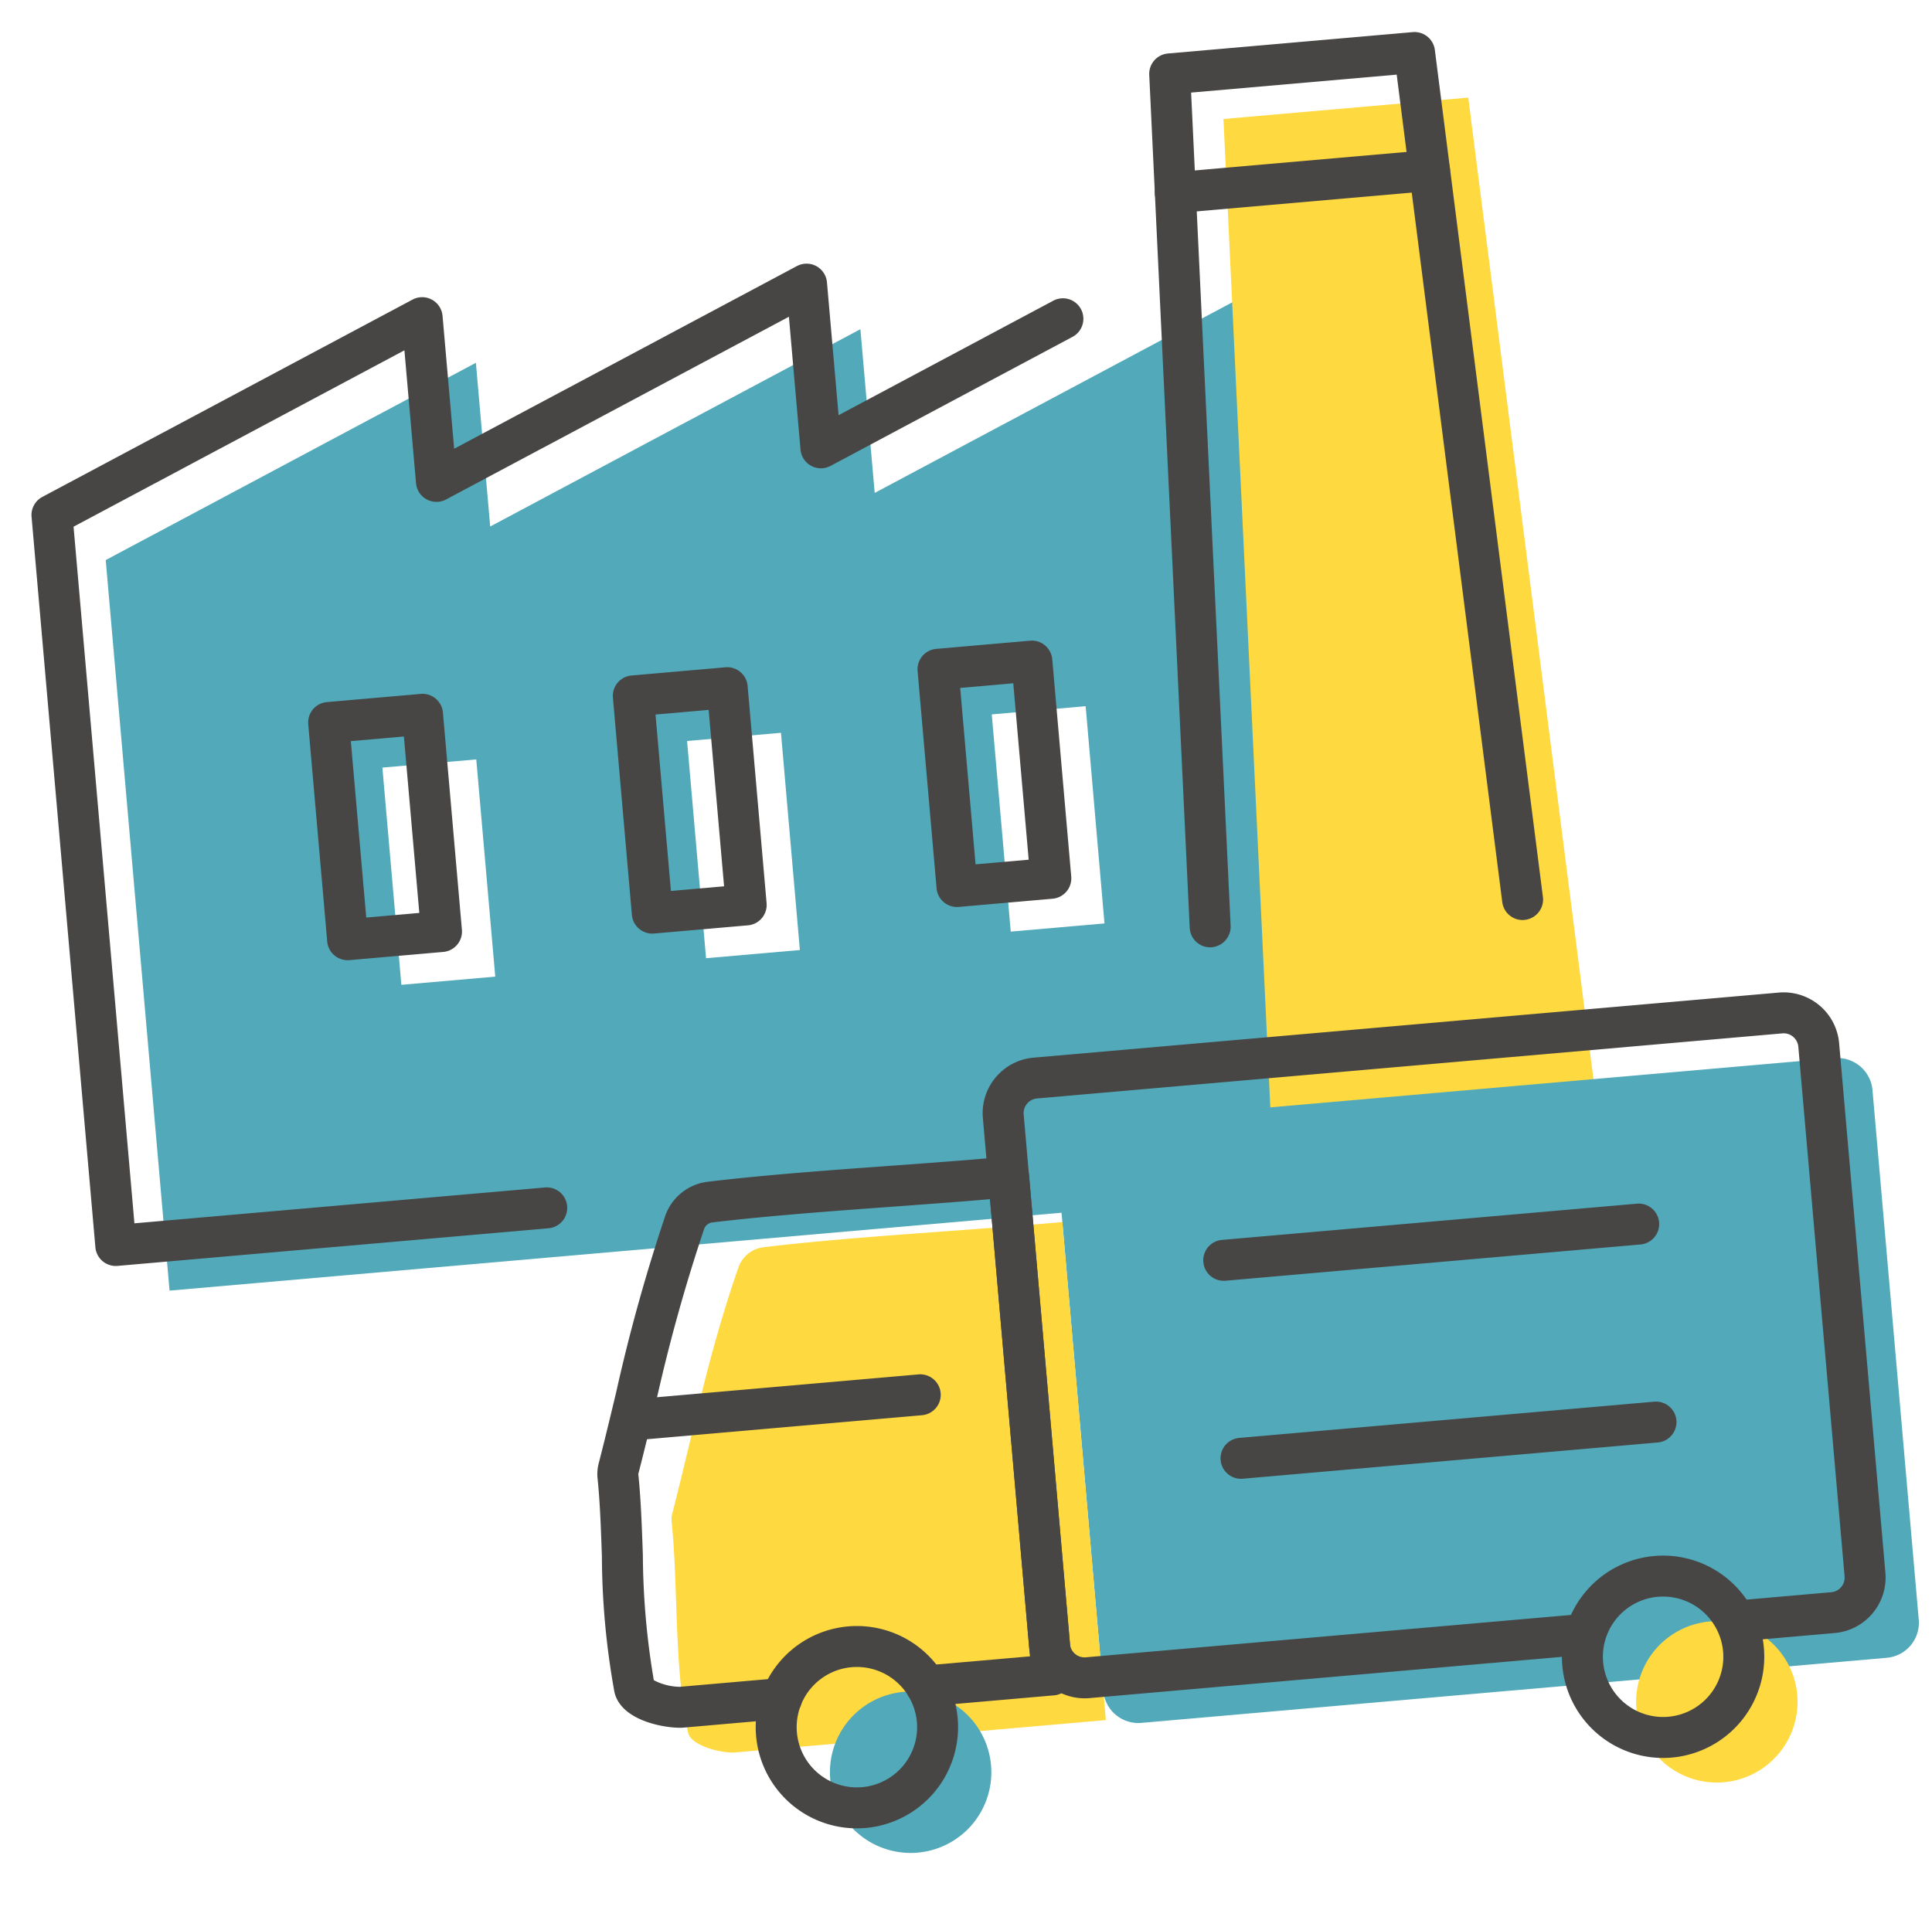
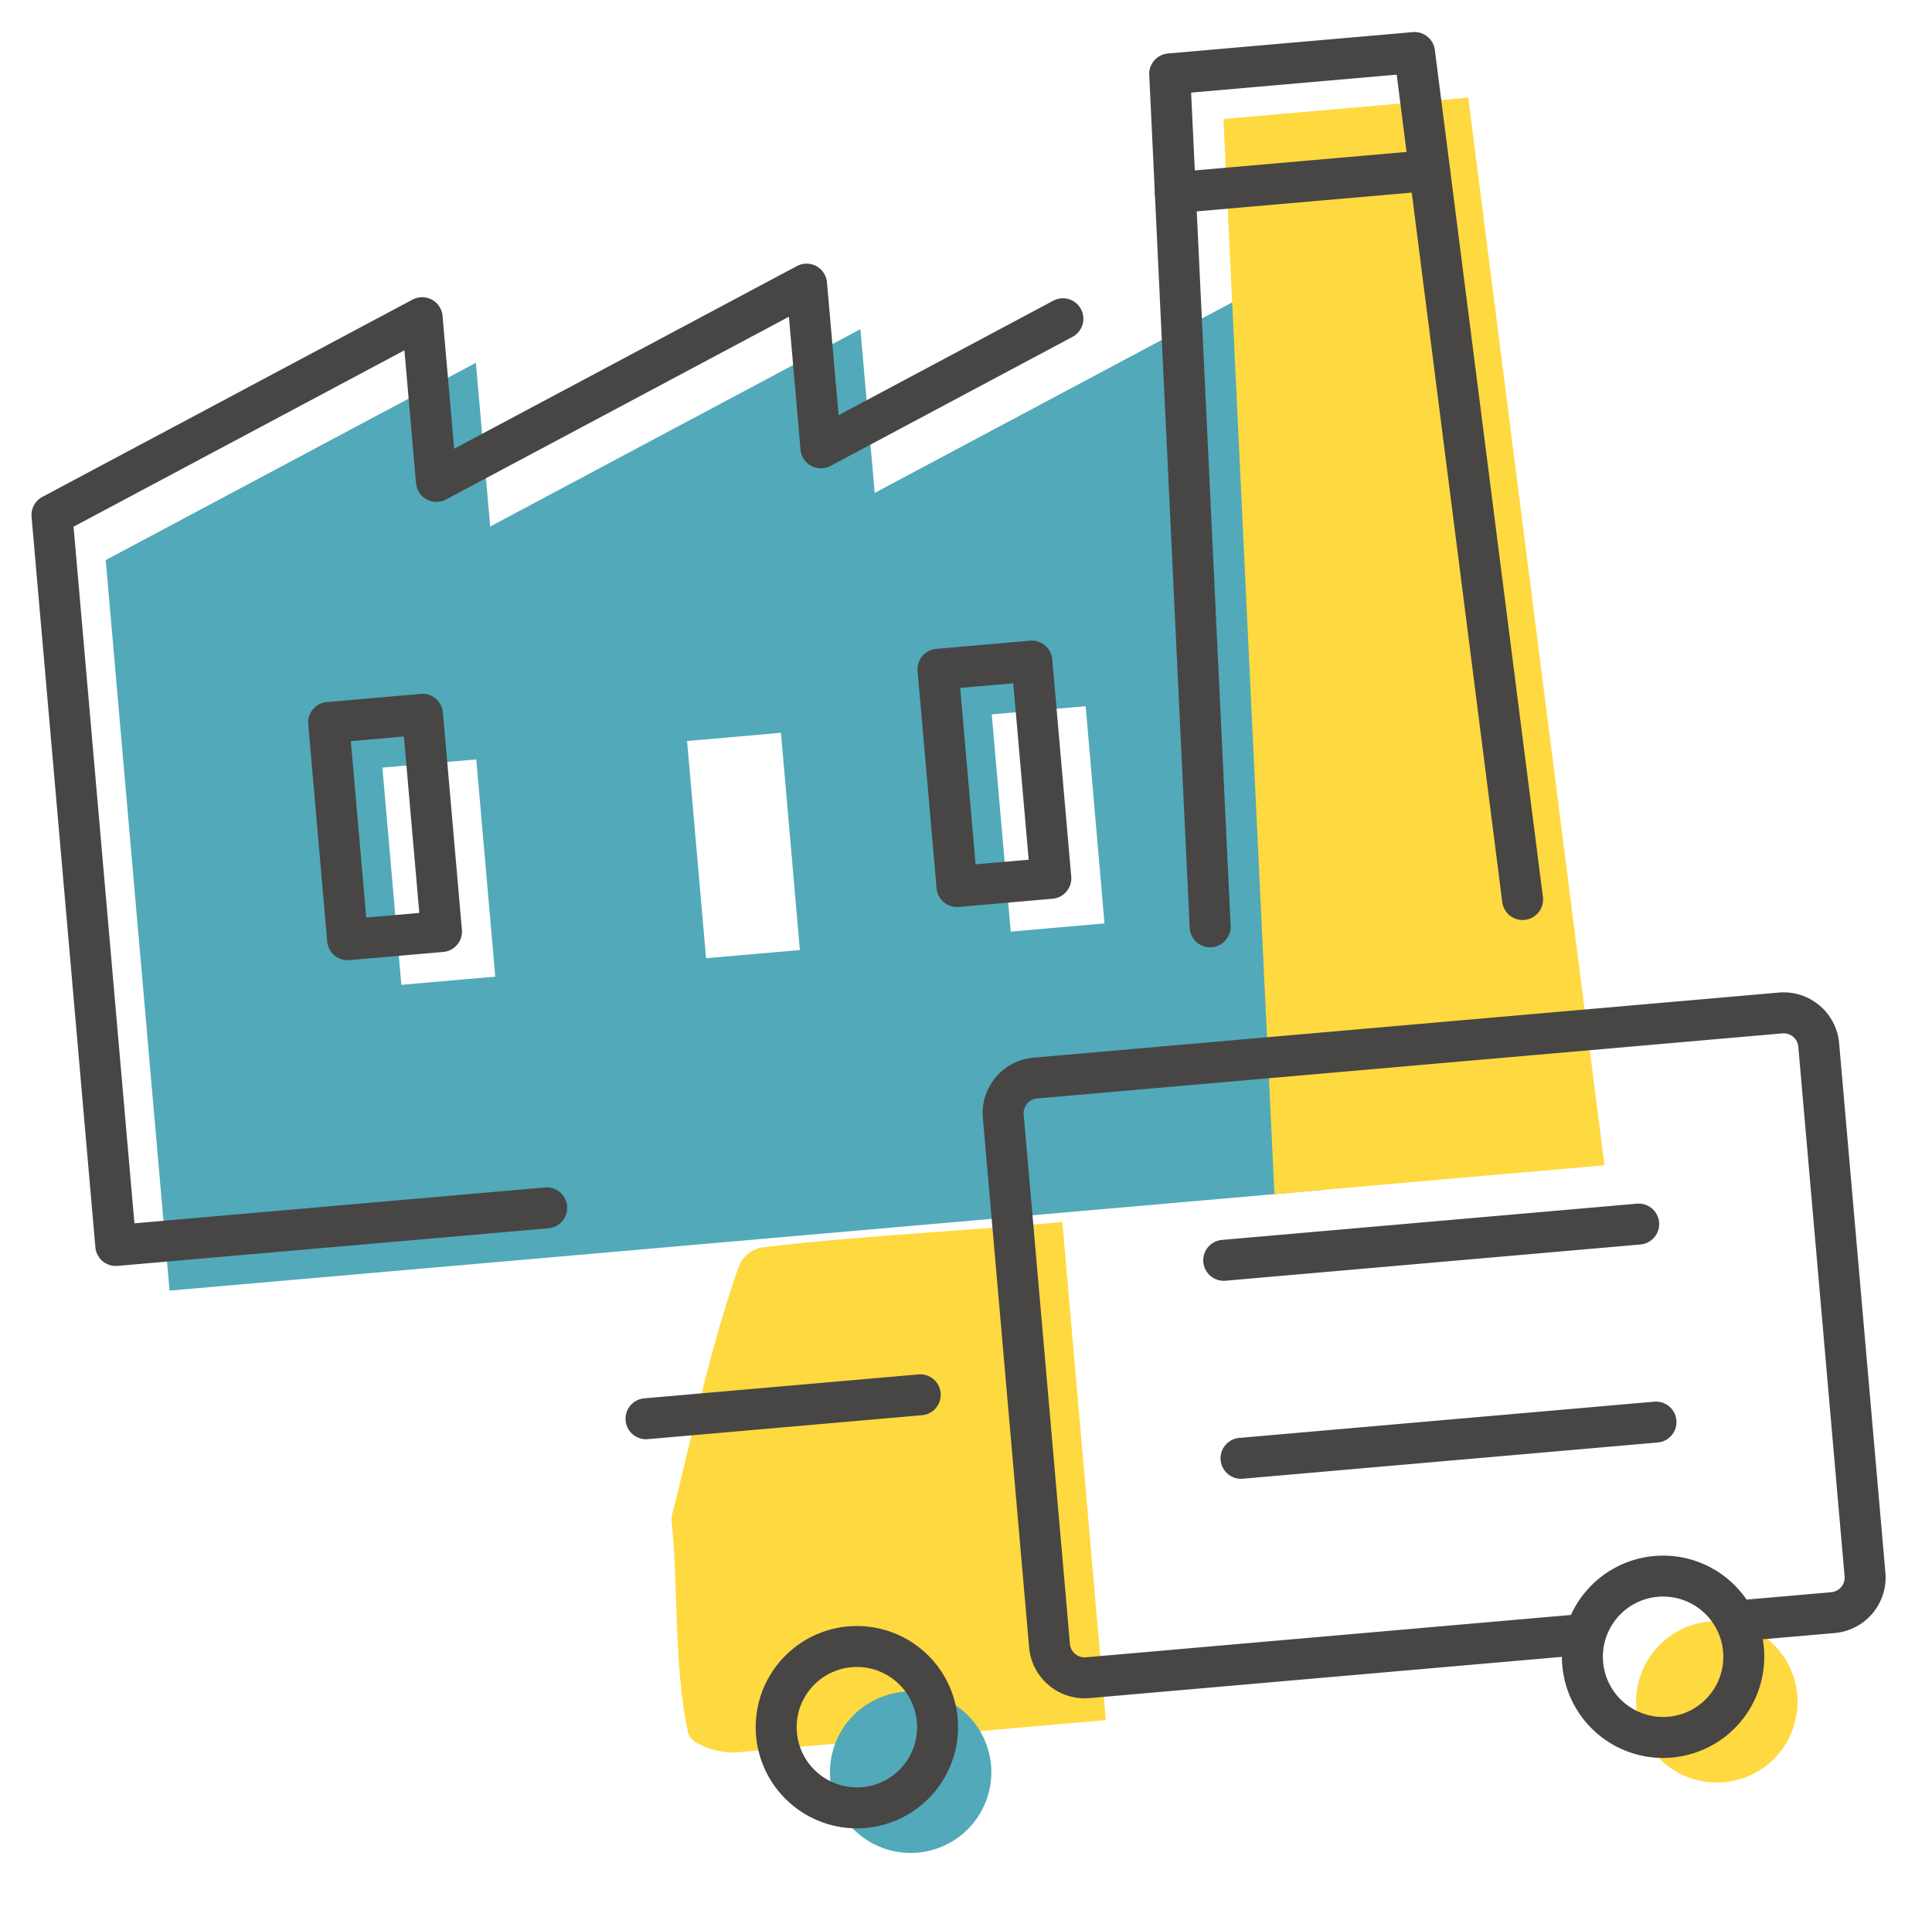
<svg xmlns="http://www.w3.org/2000/svg" width="123.816" height="123.053" viewBox="0 0 123.816 123.053">
  <defs>
    <clipPath id="a">
      <rect width="114.357" height="113.518" fill="none" />
    </clipPath>
  </defs>
  <g transform="matrix(0.996, -0.087, 0.087, 0.996, 0, 9.967)">
    <path d="M54.612,28.693V18.156L29.872,28.693V18.156L5.133,28.693V75.709H79.35V18.156ZM27.684,57.471H21.642V43.491h6.041Zm19.6,0H41.247V43.491h6.041Zm19.6,0H60.852V43.491h6.041Z" transform="translate(-0.639 -2.262)" fill="#52a9b9" />
    <path d="M104.839,5.133H89.087L86.345,74.086H107.58Z" transform="translate(-10.757 -0.64)" fill="#ffd940" />
    <g clip-path="url(#a)">
-       <path d="M120.91,77.542H72.95A2.255,2.255,0,0,0,70.695,79.8v34.082a2.255,2.255,0,0,0,2.255,2.255h47.96a2.255,2.255,0,0,0,2.255-2.255V79.8a2.255,2.255,0,0,0-2.255-2.255" transform="translate(-8.807 -9.66)" fill="#52a9b9" />
      <path d="M47.629,84.509a1.961,1.961,0,0,0-1.69,1.115c-2.477,5.523-3.728,10.042-5.625,15.42a1.334,1.334,0,0,0-.075.456c.067,4.218-.676,9.38-.124,13.6.11.829,1.932,1.48,2.844,1.52h23.9V84.566c-5.889.034-13.342-.251-19.23-.057" transform="translate(-4.972 -10.52)" fill="#ffd940" />
      <path d="M60.56,123.027a5.173,5.173,0,1,1-5.174-5.174,5.174,5.174,0,0,1,5.174,5.174" transform="translate(-6.256 -14.683)" fill="#52a9b9" />
      <path d="M119.816,123.027a5.173,5.173,0,1,1-5.174-5.174,5.174,5.174,0,0,1,5.174,5.174" transform="translate(-13.638 -14.683)" fill="#ffd940" />
      <path d="M26.213,58.57h-6.04a1.313,1.313,0,0,1-1.313-1.313V43.277a1.312,1.312,0,0,1,1.313-1.313h6.04a1.312,1.312,0,0,1,1.313,1.313v13.98a1.313,1.313,0,0,1-1.313,1.313m-4.727-2.626H24.9V44.59H21.486Z" transform="translate(-2.35 -5.228)" fill="#474645" />
-       <path d="M48.608,58.57H42.567a1.314,1.314,0,0,1-1.313-1.313V43.277a1.313,1.313,0,0,1,1.313-1.313h6.041a1.312,1.312,0,0,1,1.313,1.313v13.98a1.313,1.313,0,0,1-1.313,1.313M43.88,55.944H47.3V44.59H43.88Z" transform="translate(-5.14 -5.228)" fill="#474645" />
      <path d="M71,58.57H64.962a1.313,1.313,0,0,1-1.313-1.313V43.277a1.312,1.312,0,0,1,1.313-1.313H71a1.313,1.313,0,0,1,1.313,1.313v13.98A1.314,1.314,0,0,1,71,58.57m-4.728-2.626H69.69V44.59H66.275Z" transform="translate(-7.93 -5.228)" fill="#474645" />
      <path d="M101.667,11.33H85.31a1.313,1.313,0,1,1,0-2.626h16.357a1.313,1.313,0,1,1,0,2.626" transform="translate(-10.465 -1.084)" fill="#474645" />
      <path d="M51.566,125.694a6.486,6.486,0,1,1,6.486-6.487,6.494,6.494,0,0,1-6.486,6.487m0-10.347a3.86,3.86,0,1,0,3.86,3.86,3.864,3.864,0,0,0-3.86-3.86" transform="translate(-5.616 -14.043)" fill="#474645" />
      <path d="M117.089,113.626h-5.982a1.313,1.313,0,0,1,0-2.626h5.982a.943.943,0,0,0,.942-.942V75.976a.943.943,0,0,0-.942-.942H69.129a.943.943,0,0,0-.942.942v34.082a.943.943,0,0,0,.942.942h31.715a1.313,1.313,0,0,1,0,2.626H69.129a3.573,3.573,0,0,1-3.568-3.568V75.976a3.573,3.573,0,0,1,3.568-3.568h47.96a3.572,3.572,0,0,1,3.568,3.568v34.082a3.572,3.572,0,0,1-3.568,3.568" transform="translate(-8.168 -9.021)" fill="#474645" />
      <path d="M110.822,125.694a6.486,6.486,0,1,1,6.487-6.487,6.494,6.494,0,0,1-6.487,6.487m0-10.347a3.86,3.86,0,1,0,3.861,3.86,3.864,3.864,0,0,0-3.861-3.86" transform="translate(-12.998 -14.043)" fill="#474645" />
      <path d="M56.531,97.411H38.886a1.313,1.313,0,1,1,0-2.626H56.531a1.313,1.313,0,0,1,0,2.626" transform="translate(-4.681 -11.809)" fill="#474645" />
-       <path d="M63.04,114.111h-8.1a1.313,1.313,0,1,1,0-2.626h6.79V82.062c-1.955,0-4.029-.032-6.2-.062-4-.056-8.134-.114-11.673,0a.653.653,0,0,0-.538.343,109.8,109.8,0,0,0-4.051,10.812c-.487,1.459-.983,2.946-1.532,4.5.025,1.643-.065,3.366-.16,5.19a49.3,49.3,0,0,0,0,8.066,3.71,3.71,0,0,0,1.622.568h6.433a1.313,1.313,0,0,1,0,2.626h-6.49c-1.058-.045-3.891-.755-4.146-2.66a49.676,49.676,0,0,1-.043-8.738c.094-1.778.182-3.458.158-5.013a2.655,2.655,0,0,1,.145-.905c.548-1.552,1.04-3.025,1.521-4.47A112.131,112.131,0,0,1,40.92,81.267a3.3,3.3,0,0,1,2.847-1.89c3.6-.119,7.766-.061,11.8,0,2.655.038,5.16.073,7.467.06a1.286,1.286,0,0,1,.934.382,1.316,1.316,0,0,1,.388.931V112.8a1.313,1.313,0,0,1-1.313,1.313" transform="translate(-4.332 -9.88)" fill="#474645" />
      <path d="M108.737,89.532h-26.7a1.313,1.313,0,0,1,0-2.626h26.7a1.313,1.313,0,1,1,0,2.626" transform="translate(-10.057 -10.827)" fill="#474645" />
      <path d="M108.737,104.089h-26.7a1.313,1.313,0,1,1,0-2.626h26.7a1.313,1.313,0,0,1,0,2.626" transform="translate(-10.057 -12.641)" fill="#474645" />
      <path d="M103.274,57.329a1.313,1.313,0,0,1-1.311-1.261L99.838,2.626H86.61L84.485,56.069a1.328,1.328,0,0,1-1.365,1.26,1.313,1.313,0,0,1-1.26-1.365l2.175-54.7A1.314,1.314,0,0,1,85.348,0H101.1a1.314,1.314,0,0,1,1.312,1.261l2.175,54.7a1.314,1.314,0,0,1-1.26,1.365h-.053" transform="translate(-10.198)" fill="#474645" />
      <path d="M29.042,73.2H1.313A1.312,1.312,0,0,1,0,71.889V24.873a1.313,1.313,0,0,1,.8-1.208L25.538,13.128a1.312,1.312,0,0,1,1.827,1.208v8.55l22.911-9.758A1.313,1.313,0,0,1,52.1,14.336v8.55l14.316-6.1a1.313,1.313,0,1,1,1.029,2.415L51.306,26.081a1.314,1.314,0,0,1-1.828-1.208V16.322L26.566,26.081a1.314,1.314,0,0,1-1.828-1.208V16.322L2.626,25.742V70.575H29.042a1.313,1.313,0,1,1,0,2.626" transform="translate(0 -1.622)" fill="#474645" />
    </g>
  </g>
</svg>